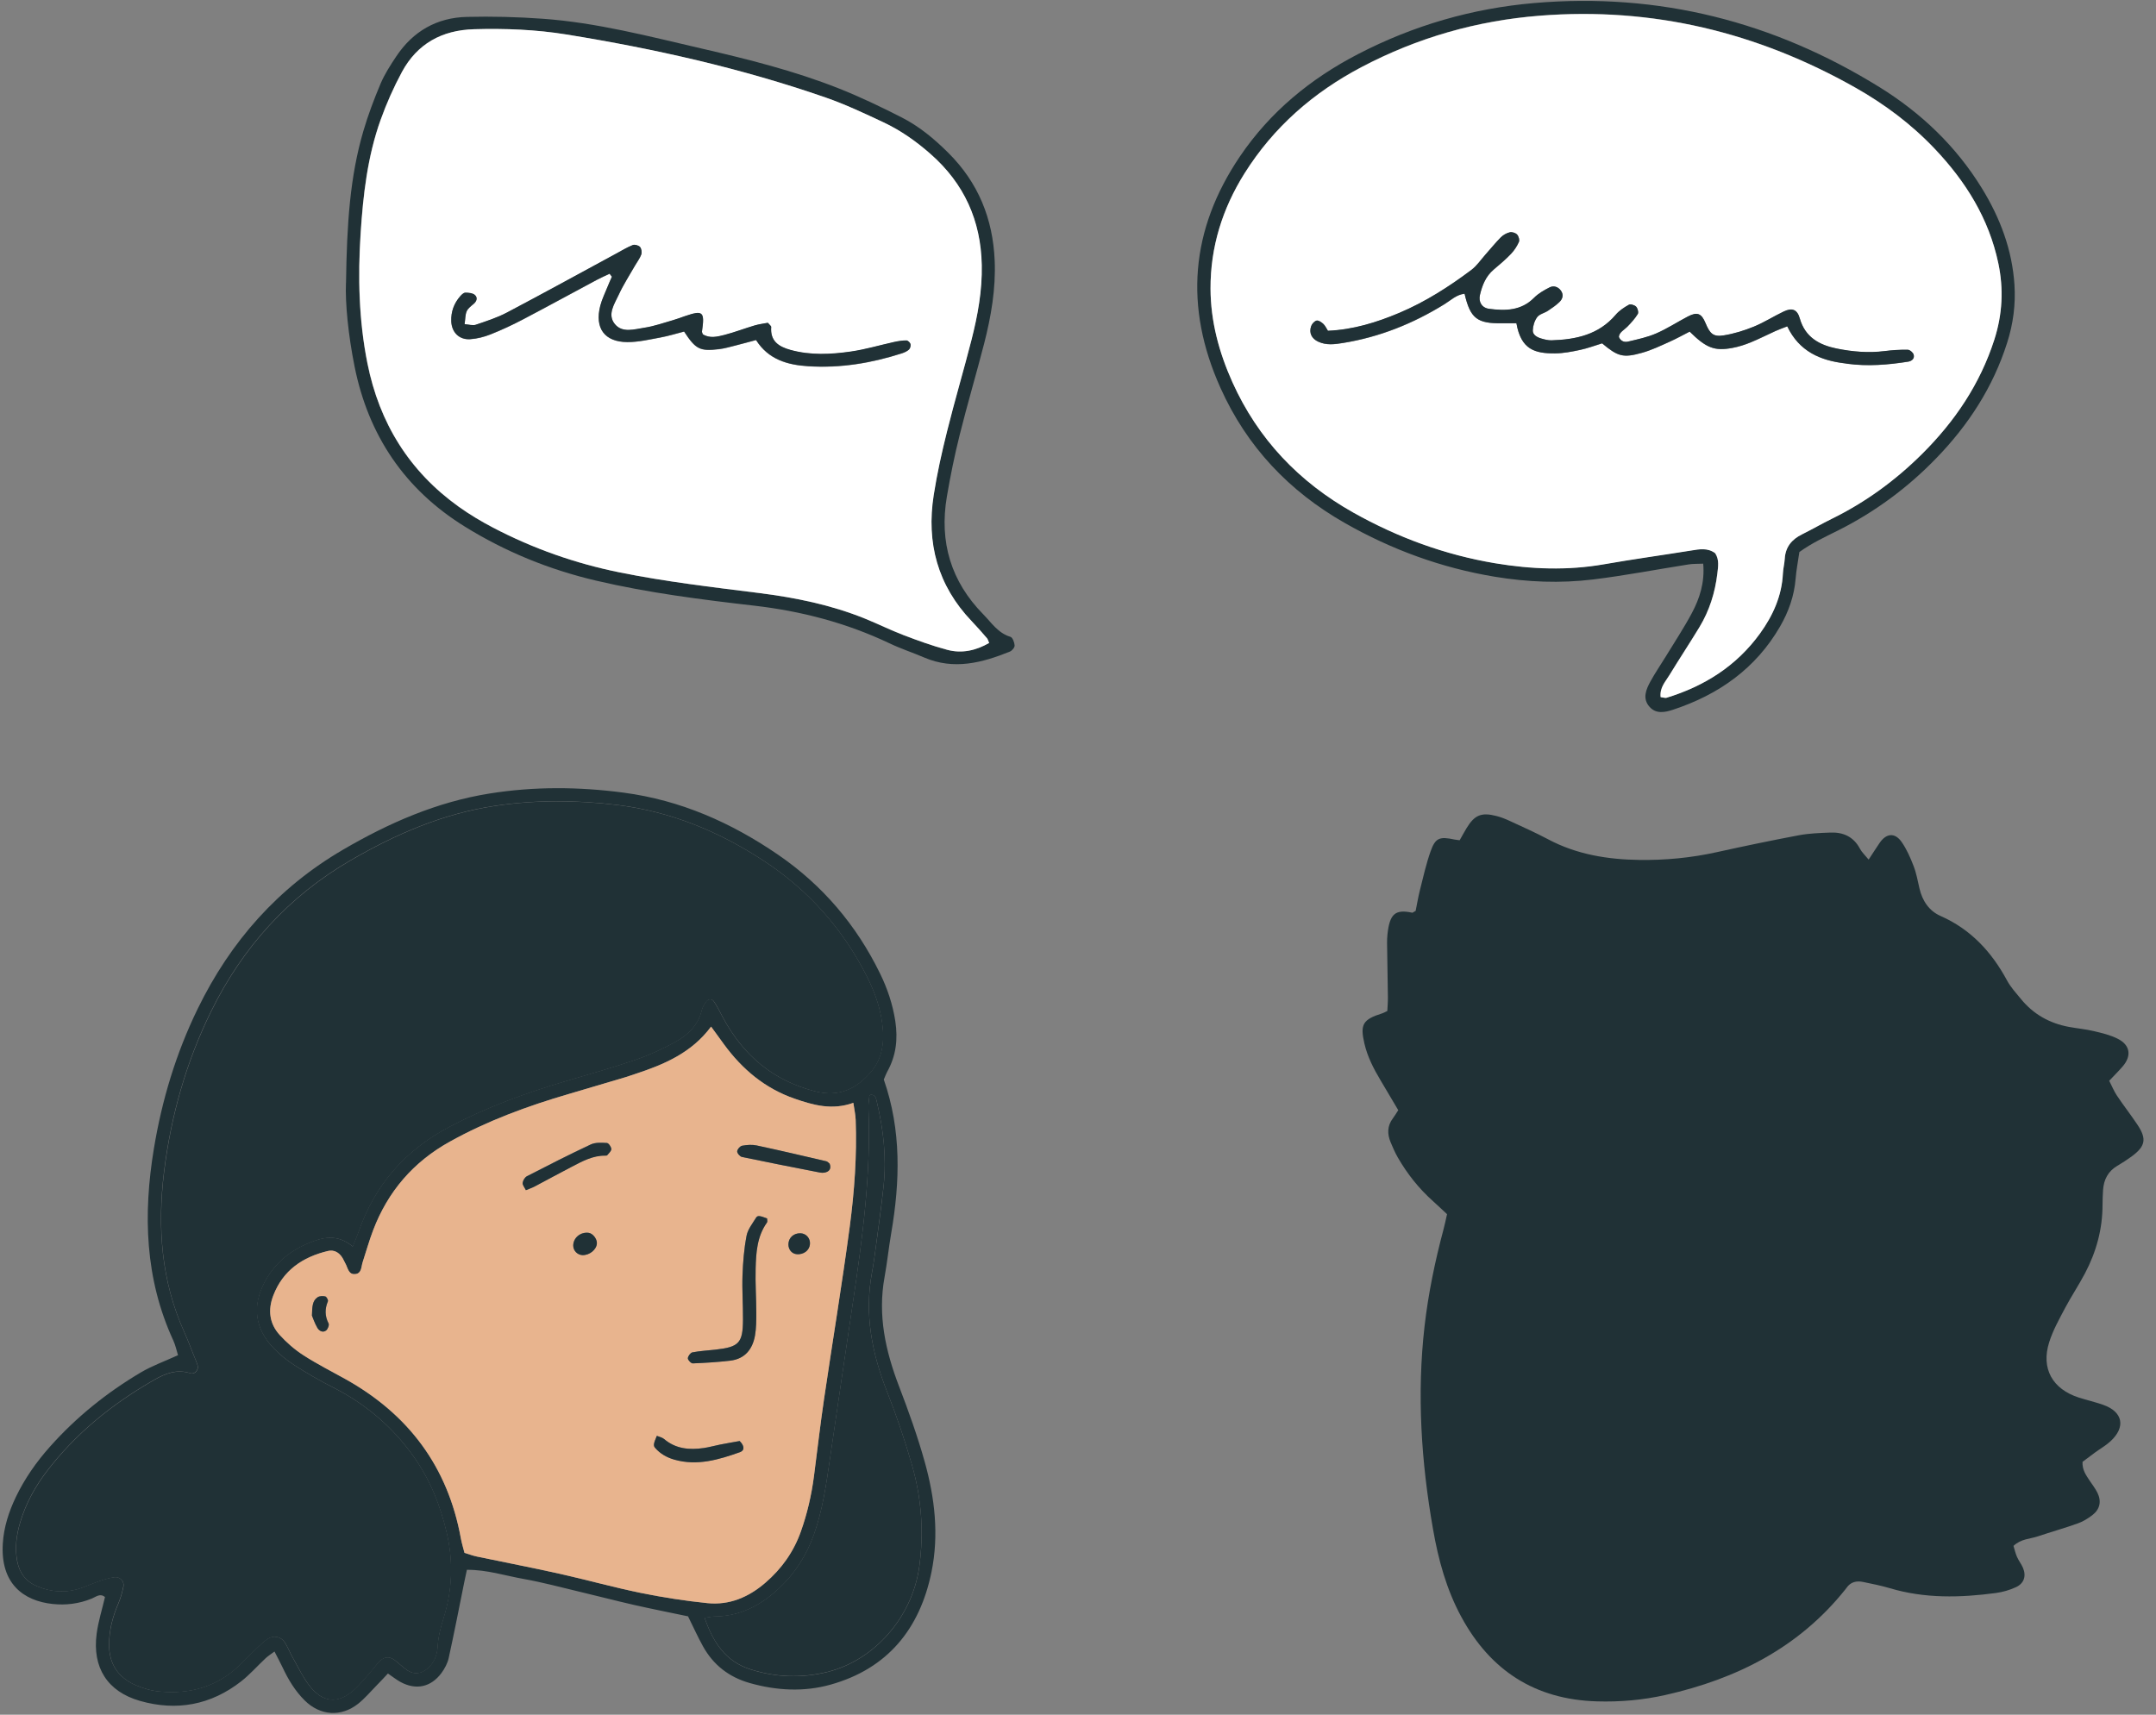
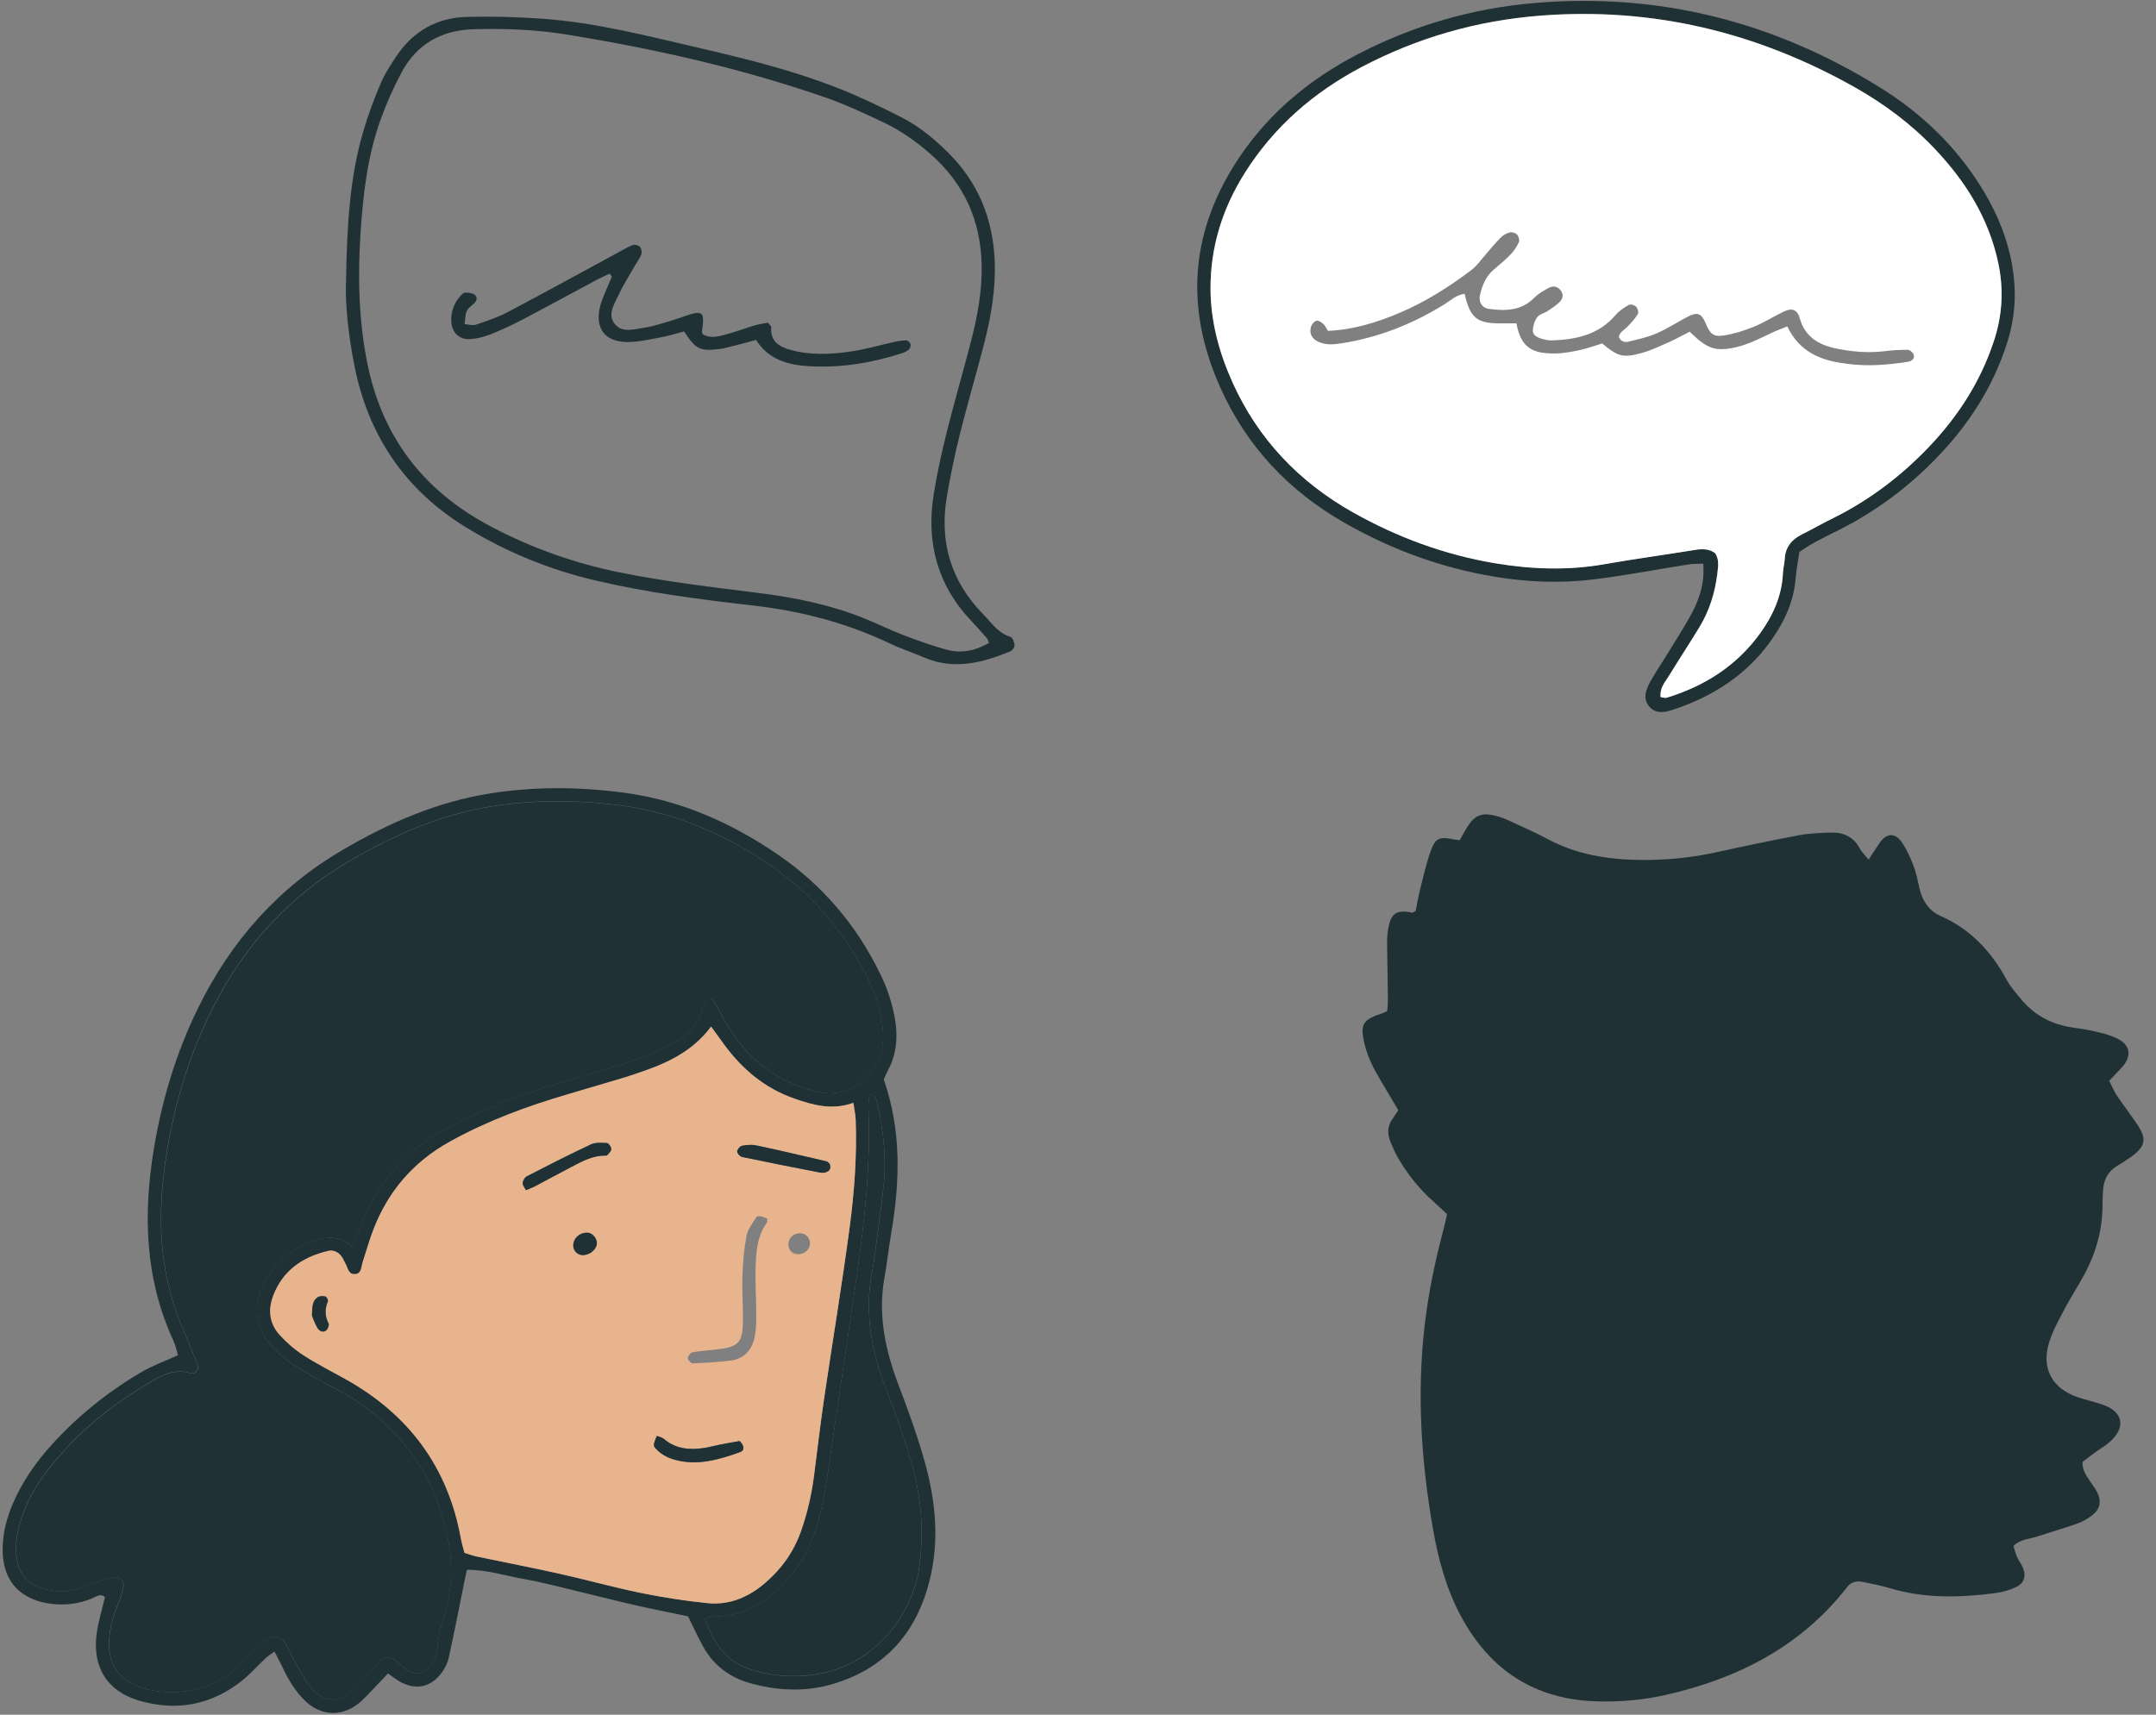
<svg xmlns="http://www.w3.org/2000/svg" width="88" height="70" viewBox="0 0 88 70" fill="none">
  <rect x="0" y="0" width="88" height="70" fill="#808080" stroke="none" />
  <g clip-path="url(#clip0_1_1561)">
    <path d="M76.269 35.095C76.445 34.828 76.579 34.615 76.722 34.407C76.993 34.014 77.34 33.979 77.616 34.37C77.825 34.669 77.976 35.016 78.108 35.36C78.221 35.652 78.275 35.965 78.346 36.271C78.464 36.776 78.738 37.186 79.204 37.392C80.443 37.938 81.292 38.862 81.922 40.029C82.069 40.303 82.289 40.54 82.488 40.783C82.998 41.408 83.659 41.777 84.448 41.922C84.787 41.985 85.13 42.015 85.463 42.094C85.795 42.173 86.137 42.253 86.438 42.406C86.946 42.661 87.012 43.102 86.643 43.532C86.479 43.723 86.296 43.902 86.09 44.121C86.201 44.337 86.285 44.547 86.407 44.73C86.677 45.134 86.978 45.517 87.247 45.922C87.63 46.5 87.569 46.799 86.996 47.218C86.812 47.352 86.618 47.476 86.421 47.593C86.042 47.816 85.868 48.157 85.839 48.583C85.827 48.783 85.818 48.984 85.818 49.182C85.818 50.178 85.562 51.107 85.102 51.981C84.849 52.461 84.545 52.916 84.291 53.395C84.051 53.85 83.795 54.305 83.641 54.792C83.299 55.87 83.772 56.708 84.858 57.057C85.184 57.161 85.522 57.236 85.845 57.351C86.65 57.635 86.776 58.258 86.138 58.842C85.951 59.014 85.721 59.143 85.514 59.295C85.333 59.428 85.154 59.564 85.001 59.678C84.985 60.011 85.145 60.219 85.284 60.434C85.394 60.602 85.521 60.76 85.609 60.939C85.782 61.291 85.712 61.617 85.399 61.856C85.22 61.993 85.017 62.117 84.806 62.192C84.269 62.384 83.718 62.538 83.177 62.72C82.858 62.828 82.493 62.817 82.183 63.109C82.228 63.252 82.262 63.41 82.325 63.555C82.393 63.711 82.504 63.849 82.57 64.004C82.711 64.337 82.617 64.64 82.284 64.794C82.029 64.912 81.746 64.994 81.467 65.032C80.011 65.227 78.561 65.263 77.132 64.835C76.778 64.729 76.411 64.659 76.047 64.582C75.775 64.525 75.535 64.579 75.367 64.824C75.351 64.847 75.333 64.871 75.315 64.892C73.422 67.261 70.887 68.538 67.988 69.193C67.063 69.403 66.124 69.485 65.175 69.456C62.658 69.381 60.832 68.201 59.643 66.002C59.036 64.882 58.706 63.666 58.49 62.423C58.008 59.676 57.827 56.912 58.146 54.133C58.3 52.797 58.574 51.48 58.921 50.18C58.973 49.988 59.011 49.795 59.063 49.567C58.873 49.392 58.69 49.215 58.502 49.046C57.919 48.529 57.441 47.926 57.052 47.25C56.939 47.053 56.848 46.842 56.76 46.631C56.62 46.293 56.619 45.963 56.851 45.657C56.919 45.567 56.975 45.469 57.072 45.322C56.833 44.919 56.59 44.506 56.343 44.092C56.064 43.623 55.816 43.143 55.691 42.606C55.508 41.818 55.62 41.619 56.422 41.367C56.475 41.351 56.524 41.32 56.626 41.272C56.633 41.106 56.651 40.912 56.649 40.721C56.64 39.977 56.626 39.233 56.615 38.49C56.615 38.375 56.619 38.261 56.631 38.146C56.721 37.313 56.939 37.109 57.643 37.26C57.662 37.263 57.691 37.234 57.782 37.184C57.833 36.934 57.883 36.629 57.958 36.33C58.09 35.804 58.21 35.272 58.389 34.762C58.586 34.202 58.758 34.141 59.367 34.273C59.422 34.285 59.478 34.287 59.578 34.302C59.666 34.148 59.759 33.976 59.859 33.809C60.187 33.27 60.463 33.154 61.079 33.312C61.27 33.36 61.458 33.437 61.639 33.521C62.158 33.761 62.681 33.994 63.186 34.262C64.355 34.885 65.62 35.088 66.918 35.106C67.977 35.12 69.03 35.02 70.07 34.789C71.188 34.542 72.307 34.309 73.431 34.097C73.85 34.019 74.284 34.005 74.712 33.988C75.236 33.969 75.657 34.158 75.917 34.649C75.992 34.79 76.119 34.907 76.273 35.095H76.269Z" fill="#203136" />
    <path d="M36.072 44.067C36.797 46.142 36.738 48.241 36.374 50.356C36.272 50.948 36.212 51.546 36.104 52.137C35.821 53.686 36.14 55.145 36.693 56.588C37.082 57.602 37.45 58.629 37.742 59.673C38.156 61.147 38.33 62.66 38.02 64.176C37.545 66.495 36.231 68.119 33.905 68.772C32.815 69.079 31.692 69.018 30.595 68.706C29.755 68.466 29.114 67.97 28.692 67.206C28.485 66.832 28.308 66.441 28.083 65.985C27.384 65.838 26.632 65.689 25.886 65.521C25.132 65.349 24.385 65.152 23.633 64.975C22.881 64.796 22.133 64.594 21.374 64.459C20.618 64.325 19.877 64.081 19.057 64.085C19.019 64.26 18.983 64.422 18.951 64.583C18.742 65.618 18.541 66.656 18.314 67.687C18.267 67.904 18.151 68.119 18.018 68.3C17.589 68.878 16.98 69.007 16.351 68.667C16.18 68.574 16.026 68.45 15.834 68.319C15.655 68.509 15.504 68.674 15.347 68.832C15.107 69.077 14.883 69.344 14.616 69.555C13.922 70.103 13.069 70.044 12.439 69.421C12.047 69.034 11.768 68.569 11.535 68.073C11.44 67.872 11.334 67.677 11.204 67.421C11.053 67.533 10.939 67.605 10.842 67.695C10.507 68.008 10.203 68.357 9.845 68.638C8.609 69.605 7.211 69.865 5.714 69.437C4.382 69.057 3.762 68.074 3.945 66.695C4.011 66.192 4.169 65.7 4.285 65.199C4.088 65.027 3.913 65.193 3.743 65.261C3.225 65.471 2.697 65.539 2.144 65.48C0.964 65.353 0.011 64.656 0.115 63.009C0.156 62.345 0.359 61.718 0.645 61.118C1.007 60.363 1.481 59.686 2.036 59.063C3.111 57.854 4.359 56.851 5.746 56.029C6.208 55.756 6.722 55.573 7.266 55.324C7.209 55.143 7.164 54.921 7.073 54.722C5.913 52.205 5.839 49.569 6.28 46.898C6.607 44.914 7.184 42.998 8.069 41.183C9.408 38.433 11.349 36.236 14.002 34.687C15.87 33.596 17.827 32.739 19.979 32.395C21.802 32.103 23.623 32.117 25.454 32.359C27.782 32.667 29.854 33.586 31.766 34.898C33.574 36.139 34.953 37.763 35.916 39.733C36.219 40.35 36.437 40.997 36.543 41.686C36.655 42.423 36.575 43.109 36.208 43.761C36.167 43.835 36.14 43.917 36.072 44.074V44.067ZM14.394 50.887C14.504 50.611 14.573 50.458 14.629 50.296C15.295 48.364 16.539 46.95 18.351 45.994C19.854 45.201 21.433 44.624 23.055 44.144C24.015 43.86 24.982 43.591 25.927 43.267C26.493 43.074 27.044 42.819 27.567 42.531C28.076 42.252 28.489 41.856 28.638 41.249C28.67 41.117 28.747 40.986 28.831 40.877C28.91 40.773 29.058 40.767 29.128 40.87C29.271 41.079 29.383 41.31 29.503 41.534C30.331 43.07 31.538 44.108 33.266 44.549C34.242 44.798 34.949 44.451 35.545 43.758C35.955 43.281 36.079 42.696 36.036 42.069C35.982 41.283 35.732 40.556 35.381 39.861C34.391 37.903 32.98 36.318 31.137 35.117C29.313 33.928 27.35 33.12 25.171 32.857C23.512 32.657 21.859 32.649 20.206 32.895C18.077 33.212 16.144 34.051 14.299 35.124C11.775 36.592 9.902 38.665 8.616 41.278C7.596 43.351 6.976 45.544 6.693 47.834C6.416 50.09 6.575 52.289 7.524 54.391C7.676 54.73 7.805 55.079 7.945 55.424C7.988 55.53 8.035 55.636 8.065 55.745C8.113 55.915 7.945 56.117 7.771 56.06C7.225 55.881 6.751 56.065 6.298 56.325C4.59 57.301 3.082 58.515 1.886 60.09C1.417 60.71 1.048 61.387 0.824 62.137C0.667 62.665 0.595 63.199 0.702 63.747C0.799 64.234 1.073 64.577 1.531 64.764C2.108 64.998 2.699 65.036 3.293 64.832C3.564 64.738 3.825 64.62 4.095 64.529C4.283 64.466 4.477 64.411 4.674 64.386C4.887 64.359 5.077 64.549 5.035 64.76C4.987 65.009 4.912 65.26 4.813 65.492C4.586 66.026 4.448 66.574 4.45 67.157C4.454 67.927 4.819 68.472 5.508 68.78C5.816 68.918 6.158 69.018 6.493 69.05C7.752 69.175 8.878 68.857 9.802 67.953C10.047 67.713 10.287 67.465 10.536 67.229C10.659 67.111 10.787 66.991 10.928 66.9C11.161 66.749 11.456 66.803 11.612 67.034C11.739 67.222 11.818 67.44 11.931 67.639C12.156 68.037 12.351 68.457 12.629 68.815C13.177 69.525 13.814 69.566 14.464 68.971C14.695 68.76 14.894 68.511 15.103 68.276C15.236 68.126 15.351 67.961 15.49 67.818C15.678 67.625 15.891 67.609 16.104 67.768C16.287 67.904 16.448 68.073 16.64 68.196C16.908 68.368 17.186 68.328 17.433 68.124C17.719 67.89 17.843 67.56 17.861 67.217C17.882 66.81 17.986 66.431 18.104 66.049C18.462 64.903 18.502 63.748 18.231 62.575C17.97 61.446 17.542 60.391 16.872 59.447C16.011 58.237 14.908 57.301 13.576 56.629C13.041 56.359 12.52 56.055 12.015 55.731C11.705 55.532 11.411 55.292 11.155 55.025C10.398 54.234 10.282 53.313 10.796 52.343C11.186 51.605 11.778 51.091 12.545 50.766C13.15 50.508 13.744 50.348 14.389 50.882L14.394 50.887ZM29.023 41.91C28.224 42.986 27.098 43.459 25.92 43.845C25.784 43.89 25.649 43.94 25.513 43.98C24.745 44.209 23.979 44.436 23.211 44.662C21.531 45.152 19.898 45.752 18.362 46.605C16.871 47.432 15.832 48.638 15.229 50.223C15.066 50.651 14.944 51.091 14.801 51.526C14.742 51.709 14.761 51.972 14.521 52.01C14.213 52.058 14.199 51.748 14.088 51.564C14.043 51.491 14.015 51.408 13.968 51.337C13.832 51.124 13.626 51.013 13.383 51.07C12.351 51.317 11.549 51.858 11.153 52.887C10.93 53.471 10.992 54.029 11.411 54.493C11.696 54.807 12.027 55.095 12.384 55.326C12.935 55.682 13.524 55.98 14.099 56.3C16.677 57.739 18.282 59.883 18.81 62.805C18.846 62.998 18.905 63.188 18.956 63.392C19.143 63.449 19.302 63.51 19.465 63.544C20.584 63.779 21.709 63.994 22.824 64.243C23.939 64.492 25.044 64.801 26.163 65.03C27.058 65.213 27.964 65.353 28.874 65.446C29.773 65.537 30.555 65.202 31.236 64.615C31.902 64.042 32.392 63.351 32.686 62.524C32.946 61.793 33.119 61.041 33.22 60.273C33.357 59.224 33.477 58.171 33.631 57.125C33.977 54.776 34.367 52.434 34.681 50.081C34.872 48.637 34.978 47.177 34.924 45.715C34.917 45.502 34.867 45.288 34.829 45.022C33.961 45.335 33.196 45.118 32.43 44.852C31.221 44.433 30.296 43.654 29.551 42.637C29.384 42.409 29.218 42.18 29.021 41.908L29.023 41.91ZM35.547 44.689C35.522 44.706 35.488 44.719 35.486 44.735C35.468 44.903 35.44 45.075 35.447 45.244C35.556 47.888 35.211 50.497 34.824 53.102C34.503 55.253 34.192 57.403 33.877 59.553C33.723 60.601 33.579 61.648 33.22 62.653C32.915 63.505 32.444 64.243 31.782 64.859C31.044 65.544 30.203 65.985 29.171 65.994C29.062 65.994 28.951 66.022 28.761 66.049C29.105 67.045 29.61 67.827 30.634 68.153C31.667 68.481 32.722 68.518 33.769 68.259C35.699 67.782 37.232 66.008 37.517 63.995C37.715 62.584 37.619 61.192 37.23 59.831C36.94 58.816 36.6 57.811 36.212 56.828C35.59 55.251 35.275 53.652 35.59 51.962C35.653 51.625 35.699 51.285 35.744 50.944C35.857 50.094 35.98 49.245 36.068 48.391C36.188 47.242 36.057 46.107 35.791 44.986C35.758 44.853 35.741 44.696 35.551 44.692L35.547 44.689Z" fill="#203136" />
    <path d="M73.444 22.535C73.392 22.895 73.32 23.26 73.29 23.629C73.233 24.329 73.005 24.97 72.658 25.572C71.664 27.294 70.149 28.358 68.291 28.972C67.967 29.079 67.596 29.16 67.328 28.855C67.028 28.517 67.184 28.15 67.365 27.819C67.557 27.468 67.786 27.137 67.994 26.796C68.35 26.211 68.731 25.636 69.053 25.033C69.376 24.428 69.585 23.781 69.519 23.011C69.301 23.022 69.107 23.011 68.921 23.042C67.621 23.246 66.328 23.497 65.023 23.656C63.684 23.819 62.341 23.765 61.004 23.543C58.834 23.183 56.803 22.44 54.898 21.355C52.617 20.057 50.892 18.238 49.813 15.83C48.332 12.532 48.584 9.379 50.613 6.381C51.845 4.564 53.49 3.214 55.43 2.209C57.691 1.037 60.087 0.342 62.633 0.123C67.718 -0.31 72.398 0.884 76.715 3.558C78.416 4.612 79.838 5.968 80.892 7.683C81.637 8.895 82.129 10.193 82.223 11.626C82.275 12.435 82.171 13.219 81.924 13.994C81.349 15.806 80.343 17.352 79.032 18.705C77.868 19.908 76.54 20.891 75.043 21.645C74.507 21.914 73.959 22.163 73.442 22.537L73.444 22.535ZM67.78 28.453C67.907 28.471 67.969 28.497 68.017 28.481C69.566 28.007 70.876 27.181 71.836 25.855C72.364 25.124 72.728 24.324 72.771 23.404C72.779 23.205 72.833 23.008 72.846 22.807C72.874 22.327 73.129 22.018 73.548 21.81C73.958 21.608 74.355 21.377 74.765 21.174C76.14 20.497 77.362 19.608 78.445 18.532C79.784 17.203 80.815 15.678 81.399 13.862C81.732 12.827 81.786 11.794 81.56 10.732C81.173 8.908 80.23 7.4 78.966 6.068C78.013 5.063 76.914 4.242 75.711 3.563C71.718 1.311 67.451 0.276 62.857 0.636C60.278 0.838 57.852 1.533 55.571 2.734C53.609 3.767 51.985 5.182 50.798 7.071C49.894 8.51 49.403 10.08 49.408 11.781C49.414 13.115 49.756 14.381 50.302 15.597C51.349 17.924 53.023 19.674 55.234 20.918C57.045 21.937 58.971 22.646 61.023 22.988C62.5 23.235 63.977 23.291 65.463 23.031C66.647 22.823 67.838 22.66 69.023 22.469C69.365 22.413 69.7 22.351 70.006 22.578C70.18 22.843 70.126 23.13 70.094 23.413C70.002 24.19 69.77 24.924 69.365 25.595C68.966 26.256 68.538 26.9 68.137 27.559C67.979 27.821 67.741 28.055 67.779 28.446L67.78 28.453Z" fill="#203136" />
    <path d="M14.123 11.556C14.158 9.116 14.287 7.204 14.832 5.347C15.025 4.69 15.268 4.045 15.535 3.413C15.702 3.021 15.938 2.656 16.176 2.299C16.86 1.275 17.832 0.718 19.057 0.69C20.085 0.665 21.12 0.691 22.146 0.765C24.353 0.922 26.489 1.485 28.636 1.981C30.534 2.419 32.423 2.892 34.237 3.61C35.112 3.957 35.966 4.367 36.806 4.795C37.524 5.161 38.142 5.676 38.713 6.246C39.929 7.458 40.525 8.926 40.599 10.632C40.649 11.791 40.453 12.915 40.169 14.027C39.848 15.273 39.481 16.509 39.17 17.758C38.962 18.589 38.79 19.433 38.647 20.278C38.334 22.124 38.813 23.737 40.135 25.081C40.471 25.424 40.736 25.846 41.243 25.998C41.331 26.025 41.406 26.226 41.413 26.349C41.419 26.431 41.309 26.564 41.22 26.6C40.083 27.06 38.933 27.361 37.725 26.843C37.252 26.641 36.76 26.48 36.296 26.258C34.545 25.427 32.699 24.945 30.779 24.725C28.618 24.476 26.461 24.203 24.337 23.705C22.423 23.257 20.626 22.525 18.962 21.491C16.522 19.977 15.039 17.78 14.473 14.965C14.212 13.669 14.087 12.36 14.121 11.554L14.123 11.556ZM40.369 26.249C40.33 26.159 40.317 26.099 40.282 26.057C40.076 25.819 39.868 25.581 39.651 25.354C38.264 23.9 37.8 22.161 38.106 20.208C38.244 19.334 38.436 18.466 38.651 17.606C38.962 16.358 39.329 15.123 39.648 13.875C39.904 12.876 40.088 11.864 40.067 10.822C40.031 9.003 39.349 7.49 37.977 6.287C37.392 5.773 36.761 5.327 36.06 4.996C35.284 4.631 34.504 4.262 33.694 3.981C30.251 2.785 26.708 1.99 23.116 1.408C21.875 1.207 20.611 1.157 19.347 1.193C18.031 1.23 17.025 1.784 16.4 2.94C16.062 3.567 15.77 4.226 15.53 4.896C14.995 6.391 14.817 7.955 14.715 9.531C14.599 11.309 14.642 13.078 14.993 14.833C15.482 17.27 16.701 19.243 18.729 20.693C19.17 21.008 19.641 21.289 20.122 21.54C21.755 22.392 23.471 22.997 25.282 23.366C27.166 23.748 29.069 23.968 30.971 24.208C32.453 24.396 33.907 24.689 35.297 25.252C35.827 25.466 36.341 25.723 36.874 25.927C37.462 26.151 38.054 26.367 38.659 26.528C39.256 26.688 39.83 26.555 40.366 26.249H40.369Z" fill="#203136" />
    <path d="M14.395 50.887C13.752 50.352 13.156 50.513 12.551 50.771C11.785 51.097 11.19 51.61 10.802 52.348C10.29 53.319 10.406 54.239 11.162 55.03C11.416 55.297 11.711 55.537 12.021 55.736C12.526 56.06 13.047 56.362 13.582 56.634C14.913 57.306 16.017 58.242 16.879 59.453C17.55 60.396 17.978 61.451 18.238 62.581C18.51 63.754 18.468 64.908 18.11 66.054C17.992 66.436 17.887 66.815 17.867 67.222C17.849 67.566 17.726 67.895 17.439 68.129C17.19 68.334 16.914 68.373 16.646 68.201C16.454 68.079 16.295 67.909 16.11 67.773C15.897 67.615 15.684 67.63 15.496 67.823C15.357 67.966 15.242 68.133 15.11 68.282C14.9 68.518 14.701 68.765 14.47 68.976C13.82 69.573 13.183 69.53 12.635 68.821C12.358 68.462 12.162 68.042 11.937 67.644C11.824 67.445 11.745 67.227 11.618 67.039C11.462 66.808 11.167 66.754 10.934 66.905C10.791 66.996 10.666 67.116 10.542 67.234C10.293 67.472 10.053 67.718 9.808 67.958C8.884 68.862 7.758 69.179 6.499 69.055C6.164 69.021 5.822 68.921 5.514 68.785C4.825 68.477 4.46 67.932 4.456 67.163C4.453 66.579 4.592 66.031 4.82 65.497C4.92 65.263 4.993 65.014 5.042 64.765C5.083 64.556 4.893 64.364 4.68 64.391C4.485 64.416 4.29 64.472 4.102 64.534C3.831 64.626 3.57 64.744 3.299 64.837C2.705 65.041 2.116 65.005 1.538 64.769C1.079 64.582 0.805 64.239 0.709 63.752C0.599 63.204 0.671 62.67 0.83 62.142C1.054 61.392 1.423 60.715 1.892 60.095C3.086 58.52 4.596 57.306 6.304 56.33C6.757 56.071 7.231 55.886 7.777 56.065C7.951 56.122 8.118 55.92 8.071 55.75C8.041 55.641 7.994 55.535 7.951 55.429C7.812 55.084 7.683 54.735 7.53 54.396C6.581 52.294 6.422 50.096 6.7 47.84C6.983 45.55 7.602 43.356 8.623 41.283C9.908 38.671 11.781 36.597 14.306 35.129C16.15 34.056 18.084 33.217 20.212 32.9C21.865 32.653 23.518 32.662 25.177 32.862C27.357 33.126 29.319 33.933 31.143 35.122C32.986 36.321 34.397 37.906 35.387 39.867C35.738 40.561 35.988 41.286 36.042 42.074C36.085 42.701 35.962 43.286 35.552 43.763C34.953 44.456 34.248 44.803 33.272 44.554C31.544 44.114 30.338 43.075 29.509 41.539C29.389 41.315 29.278 41.082 29.135 40.874C29.065 40.774 28.916 40.78 28.837 40.882C28.753 40.991 28.676 41.122 28.644 41.254C28.495 41.859 28.082 42.255 27.573 42.536C27.049 42.825 26.497 43.079 25.933 43.272C24.986 43.596 24.021 43.865 23.061 44.149C21.439 44.631 19.86 45.208 18.358 45.999C16.546 46.953 15.301 48.368 14.635 50.302C14.58 50.461 14.51 50.617 14.4 50.892L14.395 50.887Z" fill="#203136" />
-     <path d="M29.023 41.908C29.22 42.181 29.386 42.41 29.553 42.637C30.298 43.654 31.223 44.433 32.432 44.852C33.198 45.117 33.963 45.334 34.831 45.022C34.869 45.289 34.917 45.502 34.926 45.715C34.98 47.178 34.874 48.637 34.683 50.082C34.369 52.435 33.979 54.777 33.633 57.126C33.479 58.173 33.359 59.224 33.222 60.273C33.121 61.041 32.948 61.794 32.688 62.524C32.394 63.353 31.904 64.042 31.238 64.615C30.557 65.203 29.775 65.537 28.876 65.446C27.968 65.353 27.061 65.213 26.165 65.031C25.044 64.802 23.942 64.492 22.826 64.243C21.71 63.994 20.586 63.779 19.467 63.544C19.302 63.511 19.145 63.45 18.959 63.392C18.907 63.188 18.848 62.998 18.812 62.805C18.282 59.883 16.679 57.738 14.101 56.3C13.526 55.98 12.937 55.682 12.386 55.326C12.029 55.097 11.7 54.809 11.413 54.494C10.993 54.03 10.93 53.471 11.156 52.888C11.551 51.858 12.354 51.317 13.385 51.07C13.628 51.011 13.832 51.122 13.97 51.337C14.017 51.408 14.047 51.491 14.09 51.564C14.199 51.749 14.216 52.06 14.524 52.01C14.763 51.973 14.744 51.709 14.803 51.527C14.946 51.092 15.068 50.649 15.231 50.223C15.834 48.639 16.873 47.432 18.364 46.605C19.9 45.752 21.533 45.153 23.213 44.662C23.981 44.437 24.749 44.209 25.515 43.98C25.653 43.939 25.786 43.889 25.922 43.846C27.1 43.459 28.226 42.988 29.025 41.91L29.023 41.908ZM31.308 49.74C31.017 49.631 30.921 49.611 30.86 49.708C30.713 49.946 30.52 50.186 30.47 50.449C30.369 50.979 30.325 51.523 30.305 52.064C30.284 52.664 30.328 53.264 30.325 53.863C30.319 54.828 30.165 54.99 29.195 55.097C28.883 55.131 28.568 55.149 28.26 55.208C28.18 55.224 28.076 55.364 28.074 55.45C28.072 55.52 28.206 55.659 28.276 55.657C28.788 55.638 29.302 55.607 29.811 55.545C30.403 55.473 30.713 55.081 30.813 54.526C30.869 54.22 30.869 53.901 30.867 53.588C30.867 52.988 30.824 52.386 30.84 51.788C30.856 51.133 30.898 50.472 31.304 49.906C31.331 49.869 31.308 49.797 31.308 49.74ZM21.463 48.585C21.614 48.522 21.719 48.488 21.818 48.436C22.325 48.17 22.824 47.894 23.333 47.631C23.764 47.407 24.192 47.169 24.701 47.174C24.729 47.174 24.769 47.174 24.783 47.16C24.847 47.078 24.955 46.988 24.951 46.906C24.948 46.816 24.842 46.664 24.772 46.658C24.552 46.646 24.301 46.63 24.111 46.719C23.233 47.129 22.369 47.572 21.506 48.016C21.421 48.06 21.345 48.189 21.333 48.288C21.322 48.372 21.408 48.469 21.463 48.583V48.585ZM30.189 58.827C29.943 58.871 29.668 58.918 29.392 58.972C29.168 59.016 28.948 59.081 28.722 59.113C28.138 59.197 27.583 59.151 27.105 58.744C27.026 58.678 26.908 58.657 26.81 58.615C26.674 58.927 26.663 59.015 26.736 59.102C26.948 59.349 27.224 59.502 27.53 59.587C28.459 59.851 29.338 59.587 30.203 59.281C30.403 59.21 30.384 59.016 30.19 58.827H30.189ZM33.863 47.507C33.818 47.473 33.777 47.419 33.727 47.409C32.779 47.188 31.834 46.966 30.883 46.762C30.693 46.721 30.482 46.737 30.289 46.773C30.204 46.789 30.092 46.92 30.088 47.002C30.085 47.078 30.199 47.214 30.282 47.231C31.288 47.443 32.298 47.64 33.306 47.837C33.417 47.858 33.535 47.892 33.642 47.872C33.838 47.838 33.941 47.72 33.863 47.507ZM12.733 53.708C12.772 53.801 12.844 54.016 12.953 54.207C13.023 54.329 13.172 54.422 13.311 54.315C13.381 54.261 13.446 54.094 13.412 54.028C13.256 53.724 13.256 53.434 13.385 53.124C13.405 53.077 13.328 52.938 13.277 52.925C13.179 52.902 13.043 52.905 12.964 52.959C12.751 53.102 12.746 53.344 12.733 53.708ZM24.362 50.755C24.369 50.572 24.192 50.35 24.024 50.327C23.693 50.284 23.395 50.533 23.397 50.85C23.397 51.054 23.566 51.228 23.768 51.237C24.06 51.249 24.353 51.011 24.362 50.753V50.755ZM32.521 51.201C32.804 51.221 33.035 51.045 33.059 50.793C33.08 50.554 32.905 50.352 32.67 50.345C32.393 50.338 32.183 50.531 32.179 50.798C32.178 51.013 32.325 51.187 32.521 51.199V51.201Z" fill="#E8B48E" />
+     <path d="M29.023 41.908C29.22 42.181 29.386 42.41 29.553 42.637C30.298 43.654 31.223 44.433 32.432 44.852C33.198 45.117 33.963 45.334 34.831 45.022C34.869 45.289 34.917 45.502 34.926 45.715C34.98 47.178 34.874 48.637 34.683 50.082C34.369 52.435 33.979 54.777 33.633 57.126C33.479 58.173 33.359 59.224 33.222 60.273C33.121 61.041 32.948 61.794 32.688 62.524C32.394 63.353 31.904 64.042 31.238 64.615C30.557 65.203 29.775 65.537 28.876 65.446C27.968 65.353 27.061 65.213 26.165 65.031C25.044 64.802 23.942 64.492 22.826 64.243C21.71 63.994 20.586 63.779 19.467 63.544C19.302 63.511 19.145 63.45 18.959 63.392C18.907 63.188 18.848 62.998 18.812 62.805C18.282 59.883 16.679 57.738 14.101 56.3C13.526 55.98 12.937 55.682 12.386 55.326C12.029 55.097 11.7 54.809 11.413 54.494C10.993 54.03 10.93 53.471 11.156 52.888C11.551 51.858 12.354 51.317 13.385 51.07C13.628 51.011 13.832 51.122 13.97 51.337C14.017 51.408 14.047 51.491 14.09 51.564C14.199 51.749 14.216 52.06 14.524 52.01C14.763 51.973 14.744 51.709 14.803 51.527C14.946 51.092 15.068 50.649 15.231 50.223C15.834 48.639 16.873 47.432 18.364 46.605C19.9 45.752 21.533 45.153 23.213 44.662C23.981 44.437 24.749 44.209 25.515 43.98C25.653 43.939 25.786 43.889 25.922 43.846C27.1 43.459 28.226 42.988 29.025 41.91L29.023 41.908ZM31.308 49.74C31.017 49.631 30.921 49.611 30.86 49.708C30.713 49.946 30.52 50.186 30.47 50.449C30.369 50.979 30.325 51.523 30.305 52.064C30.284 52.664 30.328 53.264 30.325 53.863C30.319 54.828 30.165 54.99 29.195 55.097C28.883 55.131 28.568 55.149 28.26 55.208C28.18 55.224 28.076 55.364 28.074 55.45C28.072 55.52 28.206 55.659 28.276 55.657C28.788 55.638 29.302 55.607 29.811 55.545C30.403 55.473 30.713 55.081 30.813 54.526C30.869 54.22 30.869 53.901 30.867 53.588C30.867 52.988 30.824 52.386 30.84 51.788C30.856 51.133 30.898 50.472 31.304 49.906C31.331 49.869 31.308 49.797 31.308 49.74M21.463 48.585C21.614 48.522 21.719 48.488 21.818 48.436C22.325 48.17 22.824 47.894 23.333 47.631C23.764 47.407 24.192 47.169 24.701 47.174C24.729 47.174 24.769 47.174 24.783 47.16C24.847 47.078 24.955 46.988 24.951 46.906C24.948 46.816 24.842 46.664 24.772 46.658C24.552 46.646 24.301 46.63 24.111 46.719C23.233 47.129 22.369 47.572 21.506 48.016C21.421 48.06 21.345 48.189 21.333 48.288C21.322 48.372 21.408 48.469 21.463 48.583V48.585ZM30.189 58.827C29.943 58.871 29.668 58.918 29.392 58.972C29.168 59.016 28.948 59.081 28.722 59.113C28.138 59.197 27.583 59.151 27.105 58.744C27.026 58.678 26.908 58.657 26.81 58.615C26.674 58.927 26.663 59.015 26.736 59.102C26.948 59.349 27.224 59.502 27.53 59.587C28.459 59.851 29.338 59.587 30.203 59.281C30.403 59.21 30.384 59.016 30.19 58.827H30.189ZM33.863 47.507C33.818 47.473 33.777 47.419 33.727 47.409C32.779 47.188 31.834 46.966 30.883 46.762C30.693 46.721 30.482 46.737 30.289 46.773C30.204 46.789 30.092 46.92 30.088 47.002C30.085 47.078 30.199 47.214 30.282 47.231C31.288 47.443 32.298 47.64 33.306 47.837C33.417 47.858 33.535 47.892 33.642 47.872C33.838 47.838 33.941 47.72 33.863 47.507ZM12.733 53.708C12.772 53.801 12.844 54.016 12.953 54.207C13.023 54.329 13.172 54.422 13.311 54.315C13.381 54.261 13.446 54.094 13.412 54.028C13.256 53.724 13.256 53.434 13.385 53.124C13.405 53.077 13.328 52.938 13.277 52.925C13.179 52.902 13.043 52.905 12.964 52.959C12.751 53.102 12.746 53.344 12.733 53.708ZM24.362 50.755C24.369 50.572 24.192 50.35 24.024 50.327C23.693 50.284 23.395 50.533 23.397 50.85C23.397 51.054 23.566 51.228 23.768 51.237C24.06 51.249 24.353 51.011 24.362 50.753V50.755ZM32.521 51.201C32.804 51.221 33.035 51.045 33.059 50.793C33.08 50.554 32.905 50.352 32.67 50.345C32.393 50.338 32.183 50.531 32.179 50.798C32.178 51.013 32.325 51.187 32.521 51.199V51.201Z" fill="#E8B48E" />
    <path d="M35.549 44.686C35.739 44.692 35.759 44.848 35.789 44.98C36.056 46.101 36.187 47.236 36.067 48.386C35.977 49.238 35.854 50.088 35.743 50.939C35.698 51.279 35.653 51.619 35.589 51.956C35.273 53.646 35.589 55.247 36.21 56.822C36.597 57.805 36.939 58.81 37.229 59.825C37.617 61.186 37.714 62.579 37.515 63.99C37.23 66.004 35.698 67.777 33.768 68.253C32.72 68.512 31.666 68.477 30.633 68.147C29.608 67.821 29.104 67.039 28.76 66.043C28.95 66.016 29.059 65.99 29.17 65.988C30.201 65.979 31.044 65.538 31.78 64.853C32.443 64.237 32.914 63.497 33.218 62.647C33.578 61.642 33.723 60.595 33.875 59.547C34.19 57.397 34.502 55.247 34.822 53.096C35.211 50.491 35.556 47.882 35.445 45.238C35.438 45.069 35.469 44.9 35.485 44.729C35.485 44.713 35.521 44.701 35.546 44.683L35.549 44.686Z" fill="#203136" />
    <path d="M67.78 28.452C67.743 28.062 67.981 27.828 68.138 27.566C68.54 26.905 68.967 26.262 69.367 25.602C69.771 24.932 70.004 24.198 70.096 23.419C70.128 23.136 70.181 22.85 70.008 22.585C69.702 22.357 69.367 22.42 69.025 22.476C67.839 22.667 66.649 22.83 65.465 23.038C63.979 23.297 62.502 23.242 61.025 22.995C58.973 22.651 57.046 21.942 55.236 20.925C53.025 19.681 51.351 17.931 50.303 15.604C49.757 14.388 49.415 13.122 49.41 11.788C49.403 10.087 49.895 8.517 50.799 7.077C51.986 5.188 53.61 3.774 55.573 2.741C57.856 1.539 60.28 0.845 62.858 0.642C67.453 0.283 71.719 1.317 75.712 3.57C76.915 4.248 78.015 5.07 78.967 6.075C80.23 7.405 81.175 8.914 81.562 10.739C81.787 11.801 81.732 12.834 81.401 13.869C80.817 15.682 79.786 17.208 78.446 18.538C77.363 19.614 76.142 20.506 74.767 21.181C74.357 21.383 73.959 21.613 73.549 21.817C73.13 22.024 72.876 22.332 72.847 22.814C72.835 23.013 72.783 23.21 72.772 23.41C72.728 24.331 72.366 25.129 71.838 25.861C70.878 27.188 69.567 28.015 68.018 28.488C67.97 28.503 67.909 28.476 67.782 28.46L67.78 28.452ZM65.388 14.016C66.036 14.558 66.244 14.624 67.028 14.404C67.412 14.297 67.775 14.121 68.14 13.958C68.425 13.831 68.699 13.677 68.967 13.541C69.646 14.211 69.981 14.343 70.717 14.205C70.967 14.159 71.216 14.078 71.454 13.982C71.798 13.842 72.129 13.67 72.468 13.518C72.616 13.452 72.772 13.398 72.951 13.326C73.438 14.352 74.303 14.721 75.32 14.839C75.349 14.843 75.376 14.85 75.404 14.854C76.235 14.965 77.061 14.898 77.884 14.768C78.036 14.742 78.16 14.639 78.108 14.476C78.081 14.392 77.954 14.282 77.87 14.282C77.556 14.277 77.24 14.297 76.93 14.336C76.267 14.418 75.61 14.363 74.966 14.232C74.262 14.089 73.68 13.774 73.462 13C73.358 12.633 73.147 12.56 72.81 12.719C72.396 12.916 72.008 13.167 71.587 13.339C71.193 13.5 70.778 13.629 70.359 13.695C69.933 13.763 69.796 13.632 69.614 13.19C69.449 12.793 69.275 12.725 68.891 12.927C68.461 13.153 68.049 13.421 67.605 13.614C67.243 13.772 66.847 13.854 66.461 13.948C66.334 13.978 66.174 13.966 66.078 13.761C66.09 13.568 66.287 13.48 66.42 13.344C66.577 13.183 66.733 13.013 66.849 12.823C66.891 12.757 66.846 12.589 66.783 12.524C66.72 12.458 66.554 12.408 66.486 12.445C66.291 12.555 66.092 12.685 65.947 12.855C65.256 13.67 64.325 13.867 63.329 13.897C63.19 13.901 63.046 13.863 62.91 13.824C62.74 13.774 62.557 13.675 62.565 13.491C62.57 13.307 62.636 13.095 62.745 12.948C62.839 12.823 63.041 12.784 63.182 12.691C63.347 12.581 63.516 12.467 63.657 12.329C63.788 12.202 63.829 12.028 63.709 11.863C63.594 11.708 63.413 11.654 63.25 11.736C63.025 11.851 62.792 11.983 62.617 12.161C62.092 12.692 61.447 12.698 60.785 12.612C60.486 12.572 60.341 12.327 60.407 12.044C60.498 11.65 60.645 11.281 60.969 11.008C61.209 10.805 61.451 10.601 61.669 10.374C61.805 10.232 61.918 10.059 61.997 9.881C62.031 9.803 61.988 9.647 61.924 9.579C61.859 9.511 61.716 9.466 61.626 9.487C61.494 9.52 61.356 9.597 61.259 9.693C61.038 9.915 60.84 10.161 60.633 10.397C60.445 10.61 60.28 10.855 60.058 11.024C59.141 11.713 58.176 12.329 57.116 12.777C56.191 13.167 55.24 13.462 54.203 13.507C54.139 13.407 54.092 13.298 54.013 13.226C53.94 13.158 53.818 13.074 53.741 13.092C53.652 13.113 53.55 13.226 53.517 13.321C53.422 13.598 53.541 13.828 53.806 13.951C54.137 14.107 54.477 14.06 54.817 14.005C56.307 13.765 57.678 13.215 58.959 12.422C59.22 12.261 59.449 12.028 59.78 11.996C60.015 13.004 60.289 13.217 61.32 13.201C61.514 13.197 61.709 13.201 61.897 13.201C62.085 14.275 62.644 14.435 63.48 14.429C63.818 14.426 64.162 14.359 64.495 14.288C64.801 14.222 65.096 14.111 65.392 14.021L65.388 14.016Z" fill="white" />
-     <path d="M40.372 26.249C39.836 26.557 39.262 26.688 38.666 26.528C38.06 26.367 37.468 26.151 36.88 25.927C36.347 25.723 35.833 25.467 35.303 25.252C33.913 24.69 32.458 24.394 30.977 24.208C29.076 23.968 27.172 23.748 25.288 23.366C23.477 22.999 21.76 22.394 20.128 21.54C19.649 21.289 19.178 21.008 18.735 20.693C16.707 19.243 15.486 17.27 14.999 14.833C14.648 13.08 14.607 11.309 14.721 9.531C14.823 7.956 15.001 6.391 15.536 4.896C15.776 4.226 16.068 3.567 16.406 2.94C17.031 1.784 18.035 1.231 19.353 1.193C20.617 1.157 21.88 1.207 23.122 1.408C26.714 1.99 30.257 2.786 33.7 3.981C34.508 4.262 35.288 4.631 36.066 4.996C36.767 5.325 37.4 5.773 37.983 6.287C39.353 7.49 40.037 9.003 40.073 10.822C40.094 11.864 39.908 12.874 39.654 13.875C39.335 15.121 38.968 16.357 38.657 17.606C38.442 18.466 38.248 19.334 38.112 20.208C37.806 22.161 38.27 23.9 39.657 25.354C39.874 25.581 40.082 25.819 40.288 26.057C40.323 26.099 40.336 26.16 40.375 26.249H40.372ZM24.879 11.177L24.975 11.302C24.92 11.431 24.859 11.56 24.807 11.691C24.701 11.956 24.571 12.215 24.501 12.489C24.266 13.4 24.673 13.964 25.605 13.97C26.057 13.972 26.51 13.864 26.957 13.782C27.289 13.721 27.613 13.619 27.922 13.54C28.397 14.265 28.565 14.351 29.349 14.258C29.575 14.231 29.795 14.165 30.017 14.11C30.291 14.041 30.563 13.964 30.859 13.886C31.364 14.684 32.141 14.903 33 14.956C34.304 15.039 35.566 14.829 36.802 14.432C36.907 14.398 37.018 14.349 37.099 14.278C37.151 14.231 37.181 14.12 37.163 14.054C37.147 13.991 37.056 13.904 36.997 13.904C36.828 13.904 36.658 13.931 36.492 13.968C35.906 14.097 35.328 14.271 34.735 14.357C33.913 14.475 33.086 14.518 32.266 14.292C31.779 14.158 31.432 13.929 31.477 13.354C31.48 13.315 31.41 13.268 31.34 13.184C31.176 13.216 30.982 13.238 30.798 13.293C30.388 13.415 29.985 13.571 29.571 13.678C29.276 13.755 28.961 13.83 28.683 13.651C28.666 13.594 28.648 13.565 28.651 13.54C28.771 12.726 28.698 12.659 27.956 12.912C27.794 12.967 27.634 13.03 27.469 13.076C27.084 13.186 26.703 13.323 26.311 13.383C25.899 13.445 25.405 13.615 25.095 13.236C24.775 12.842 25.081 12.412 25.255 12.036C25.444 11.623 25.697 11.236 25.922 10.84C26.007 10.691 26.118 10.554 26.173 10.396C26.206 10.306 26.182 10.154 26.121 10.086C26.064 10.02 25.904 9.979 25.824 10.011C25.588 10.106 25.366 10.242 25.14 10.364C23.656 11.166 22.178 11.981 20.687 12.767C20.286 12.978 19.846 13.118 19.414 13.264C19.296 13.304 19.147 13.254 18.963 13.241C18.993 13.032 18.984 12.856 19.049 12.711C19.101 12.591 19.23 12.498 19.337 12.407C19.471 12.292 19.497 12.144 19.376 12.043C19.285 11.968 19.124 11.954 18.993 11.954C18.923 11.954 18.843 12.033 18.787 12.095C18.531 12.387 18.406 12.729 18.419 13.118C18.435 13.569 18.739 13.88 19.19 13.852C19.471 13.834 19.758 13.76 20.019 13.656C20.471 13.477 20.913 13.272 21.342 13.046C22.356 12.516 23.358 11.964 24.367 11.426C24.533 11.336 24.707 11.263 24.877 11.182L24.879 11.177Z" fill="white" />
-     <path d="M31.31 49.741C31.31 49.797 31.333 49.87 31.306 49.908C30.9 50.474 30.86 51.134 30.843 51.79C30.826 52.389 30.869 52.989 30.869 53.589C30.869 53.902 30.869 54.221 30.816 54.527C30.715 55.081 30.406 55.474 29.813 55.546C29.305 55.607 28.791 55.637 28.279 55.659C28.209 55.662 28.075 55.523 28.076 55.451C28.08 55.365 28.184 55.224 28.262 55.209C28.569 55.15 28.884 55.134 29.197 55.099C30.168 54.991 30.322 54.83 30.327 53.865C30.331 53.265 30.286 52.663 30.307 52.065C30.327 51.525 30.37 50.98 30.472 50.45C30.522 50.187 30.715 49.949 30.862 49.709C30.923 49.612 31.02 49.63 31.31 49.741Z" fill="#203136" />
    <path d="M21.464 48.587C21.408 48.472 21.322 48.375 21.333 48.291C21.345 48.193 21.421 48.064 21.507 48.019C22.37 47.575 23.233 47.135 24.112 46.723C24.302 46.633 24.552 46.65 24.773 46.662C24.841 46.666 24.948 46.819 24.951 46.909C24.955 46.991 24.848 47.081 24.783 47.163C24.771 47.179 24.73 47.178 24.701 47.178C24.192 47.172 23.765 47.41 23.333 47.634C22.824 47.897 22.325 48.173 21.818 48.44C21.72 48.492 21.612 48.526 21.464 48.589V48.587Z" fill="#203136" />
    <path d="M30.19 58.829C30.384 59.018 30.403 59.212 30.203 59.283C29.34 59.59 28.461 59.853 27.53 59.59C27.224 59.504 26.948 59.351 26.736 59.104C26.663 59.018 26.674 58.931 26.81 58.617C26.909 58.658 27.027 58.68 27.105 58.746C27.582 59.153 28.138 59.199 28.722 59.115C28.948 59.083 29.168 59.017 29.392 58.974C29.668 58.92 29.943 58.873 30.189 58.829H30.19Z" fill="#203136" />
    <path d="M33.864 47.507C33.945 47.72 33.839 47.84 33.644 47.872C33.537 47.89 33.419 47.858 33.307 47.836C32.3 47.639 31.29 47.442 30.283 47.231C30.201 47.213 30.086 47.079 30.09 47.002C30.094 46.919 30.206 46.789 30.291 46.773C30.484 46.737 30.695 46.721 30.885 46.762C31.836 46.964 32.781 47.188 33.728 47.408C33.779 47.421 33.819 47.473 33.864 47.507Z" fill="#203136" />
    <path d="M12.732 53.707C12.743 53.344 12.748 53.102 12.963 52.959C13.042 52.905 13.178 52.901 13.277 52.925C13.329 52.937 13.404 53.077 13.384 53.123C13.255 53.433 13.255 53.723 13.411 54.028C13.445 54.092 13.381 54.258 13.311 54.314C13.173 54.421 13.024 54.328 12.953 54.206C12.842 54.015 12.772 53.8 12.732 53.707Z" fill="#203136" />
    <path d="M24.363 50.755C24.355 51.013 24.061 51.251 23.769 51.239C23.567 51.23 23.398 51.056 23.398 50.852C23.397 50.533 23.694 50.286 24.025 50.329C24.195 50.35 24.371 50.574 24.363 50.757V50.755Z" fill="#203136" />
-     <path d="M32.522 51.201C32.325 51.187 32.178 51.015 32.18 50.8C32.183 50.533 32.391 50.34 32.67 50.347C32.905 50.352 33.082 50.555 33.059 50.795C33.036 51.047 32.805 51.222 32.522 51.203V51.201Z" fill="#203136" />
-     <path d="M65.389 14.015C65.094 14.105 64.799 14.218 64.493 14.282C64.159 14.354 63.818 14.42 63.477 14.424C62.643 14.431 62.084 14.271 61.894 13.195C61.706 13.195 61.513 13.194 61.318 13.195C60.286 13.211 60.013 12.998 59.778 11.99C59.447 12.023 59.218 12.255 58.956 12.416C57.676 13.208 56.304 13.759 54.815 13.999C54.475 14.055 54.135 14.101 53.803 13.946C53.538 13.822 53.42 13.593 53.515 13.315C53.547 13.22 53.649 13.108 53.739 13.086C53.816 13.068 53.937 13.151 54.011 13.22C54.09 13.294 54.136 13.401 54.201 13.502C55.236 13.457 56.188 13.161 57.114 12.771C58.174 12.323 59.139 11.706 60.056 11.018C60.279 10.85 60.442 10.603 60.63 10.391C60.84 10.157 61.037 9.91 61.257 9.688C61.354 9.591 61.492 9.512 61.624 9.482C61.715 9.46 61.859 9.505 61.921 9.573C61.986 9.641 62.031 9.797 61.995 9.876C61.916 10.055 61.801 10.227 61.667 10.368C61.45 10.594 61.209 10.798 60.967 11.002C60.643 11.276 60.498 11.645 60.405 12.039C60.338 12.322 60.483 12.569 60.782 12.606C61.443 12.692 62.088 12.687 62.614 12.155C62.79 11.978 63.023 11.845 63.248 11.731C63.411 11.648 63.592 11.702 63.706 11.858C63.828 12.021 63.787 12.194 63.654 12.323C63.513 12.461 63.346 12.574 63.18 12.685C63.037 12.78 62.836 12.819 62.743 12.943C62.632 13.09 62.568 13.299 62.562 13.485C62.557 13.67 62.738 13.77 62.908 13.818C63.044 13.858 63.187 13.895 63.327 13.892C64.324 13.861 65.253 13.663 65.945 12.85C66.088 12.681 66.287 12.549 66.483 12.44C66.551 12.402 66.718 12.452 66.781 12.518C66.843 12.585 66.888 12.753 66.847 12.818C66.731 13.007 66.575 13.177 66.417 13.339C66.283 13.476 66.088 13.562 66.075 13.756C66.172 13.962 66.331 13.972 66.458 13.942C66.845 13.851 67.241 13.767 67.603 13.609C68.047 13.416 68.457 13.147 68.888 12.921C69.273 12.719 69.447 12.789 69.611 13.185C69.794 13.627 69.93 13.758 70.356 13.69C70.775 13.623 71.191 13.494 71.585 13.333C72.007 13.161 72.395 12.909 72.808 12.714C73.144 12.554 73.355 12.628 73.459 12.995C73.678 13.768 74.26 14.083 74.963 14.227C75.608 14.359 76.265 14.415 76.927 14.331C77.239 14.291 77.554 14.271 77.867 14.277C77.951 14.277 78.079 14.386 78.106 14.47C78.156 14.633 78.034 14.739 77.882 14.762C77.06 14.893 76.234 14.959 75.402 14.848C75.373 14.844 75.346 14.837 75.318 14.834C74.301 14.716 73.436 14.347 72.949 13.321C72.768 13.39 72.614 13.444 72.466 13.512C72.127 13.664 71.796 13.836 71.452 13.976C71.216 14.073 70.967 14.153 70.714 14.2C69.978 14.338 69.642 14.205 68.965 13.536C68.697 13.673 68.422 13.826 68.138 13.953C67.773 14.116 67.409 14.291 67.026 14.399C66.242 14.619 66.036 14.553 65.386 14.01L65.389 14.015Z" fill="#203136" />
    <path d="M24.877 11.174C24.707 11.255 24.534 11.328 24.367 11.418C23.359 11.957 22.356 12.506 21.343 13.038C20.913 13.264 20.471 13.47 20.02 13.649C19.758 13.752 19.47 13.826 19.191 13.844C18.738 13.874 18.435 13.561 18.419 13.11C18.405 12.721 18.532 12.377 18.788 12.087C18.841 12.025 18.924 11.946 18.994 11.946C19.125 11.946 19.286 11.958 19.377 12.035C19.497 12.136 19.472 12.284 19.337 12.399C19.23 12.49 19.103 12.583 19.049 12.703C18.987 12.846 18.994 13.022 18.963 13.233C19.146 13.246 19.296 13.296 19.415 13.257C19.846 13.11 20.287 12.97 20.688 12.759C22.179 11.973 23.658 11.16 25.141 10.356C25.366 10.234 25.588 10.098 25.825 10.003C25.905 9.971 26.063 10.014 26.122 10.078C26.183 10.146 26.206 10.299 26.174 10.388C26.118 10.546 26.007 10.684 25.923 10.832C25.697 11.23 25.445 11.615 25.255 12.028C25.081 12.406 24.775 12.836 25.096 13.228C25.405 13.607 25.9 13.435 26.312 13.375C26.704 13.316 27.085 13.178 27.47 13.069C27.635 13.022 27.796 12.959 27.957 12.904C28.696 12.651 28.77 12.719 28.652 13.532C28.648 13.557 28.668 13.586 28.684 13.643C28.962 13.822 29.277 13.745 29.572 13.67C29.985 13.563 30.387 13.407 30.799 13.285C30.983 13.23 31.178 13.208 31.341 13.176C31.411 13.26 31.481 13.307 31.477 13.346C31.432 13.922 31.782 14.15 32.267 14.284C33.087 14.51 33.914 14.467 34.736 14.349C35.327 14.263 35.907 14.089 36.492 13.96C36.657 13.924 36.829 13.896 36.997 13.896C37.056 13.896 37.148 13.983 37.164 14.046C37.181 14.112 37.149 14.223 37.099 14.27C37.019 14.341 36.908 14.39 36.802 14.424C35.566 14.82 34.304 15.029 33.001 14.948C32.141 14.895 31.366 14.676 30.859 13.878C30.564 13.957 30.292 14.034 30.018 14.102C29.796 14.157 29.576 14.223 29.35 14.25C28.566 14.343 28.397 14.257 27.923 13.532C27.613 13.611 27.289 13.713 26.958 13.774C26.51 13.856 26.055 13.964 25.606 13.962C24.672 13.957 24.267 13.393 24.501 12.481C24.573 12.207 24.702 11.948 24.808 11.683C24.86 11.552 24.919 11.423 24.976 11.294L24.879 11.169L24.877 11.174Z" fill="#203136" />
  </g>
  <defs>
    <clipPath id="clip0_1_1561">
      <rect width="87.547" height="70" fill="white" />
    </clipPath>
  </defs>
</svg>